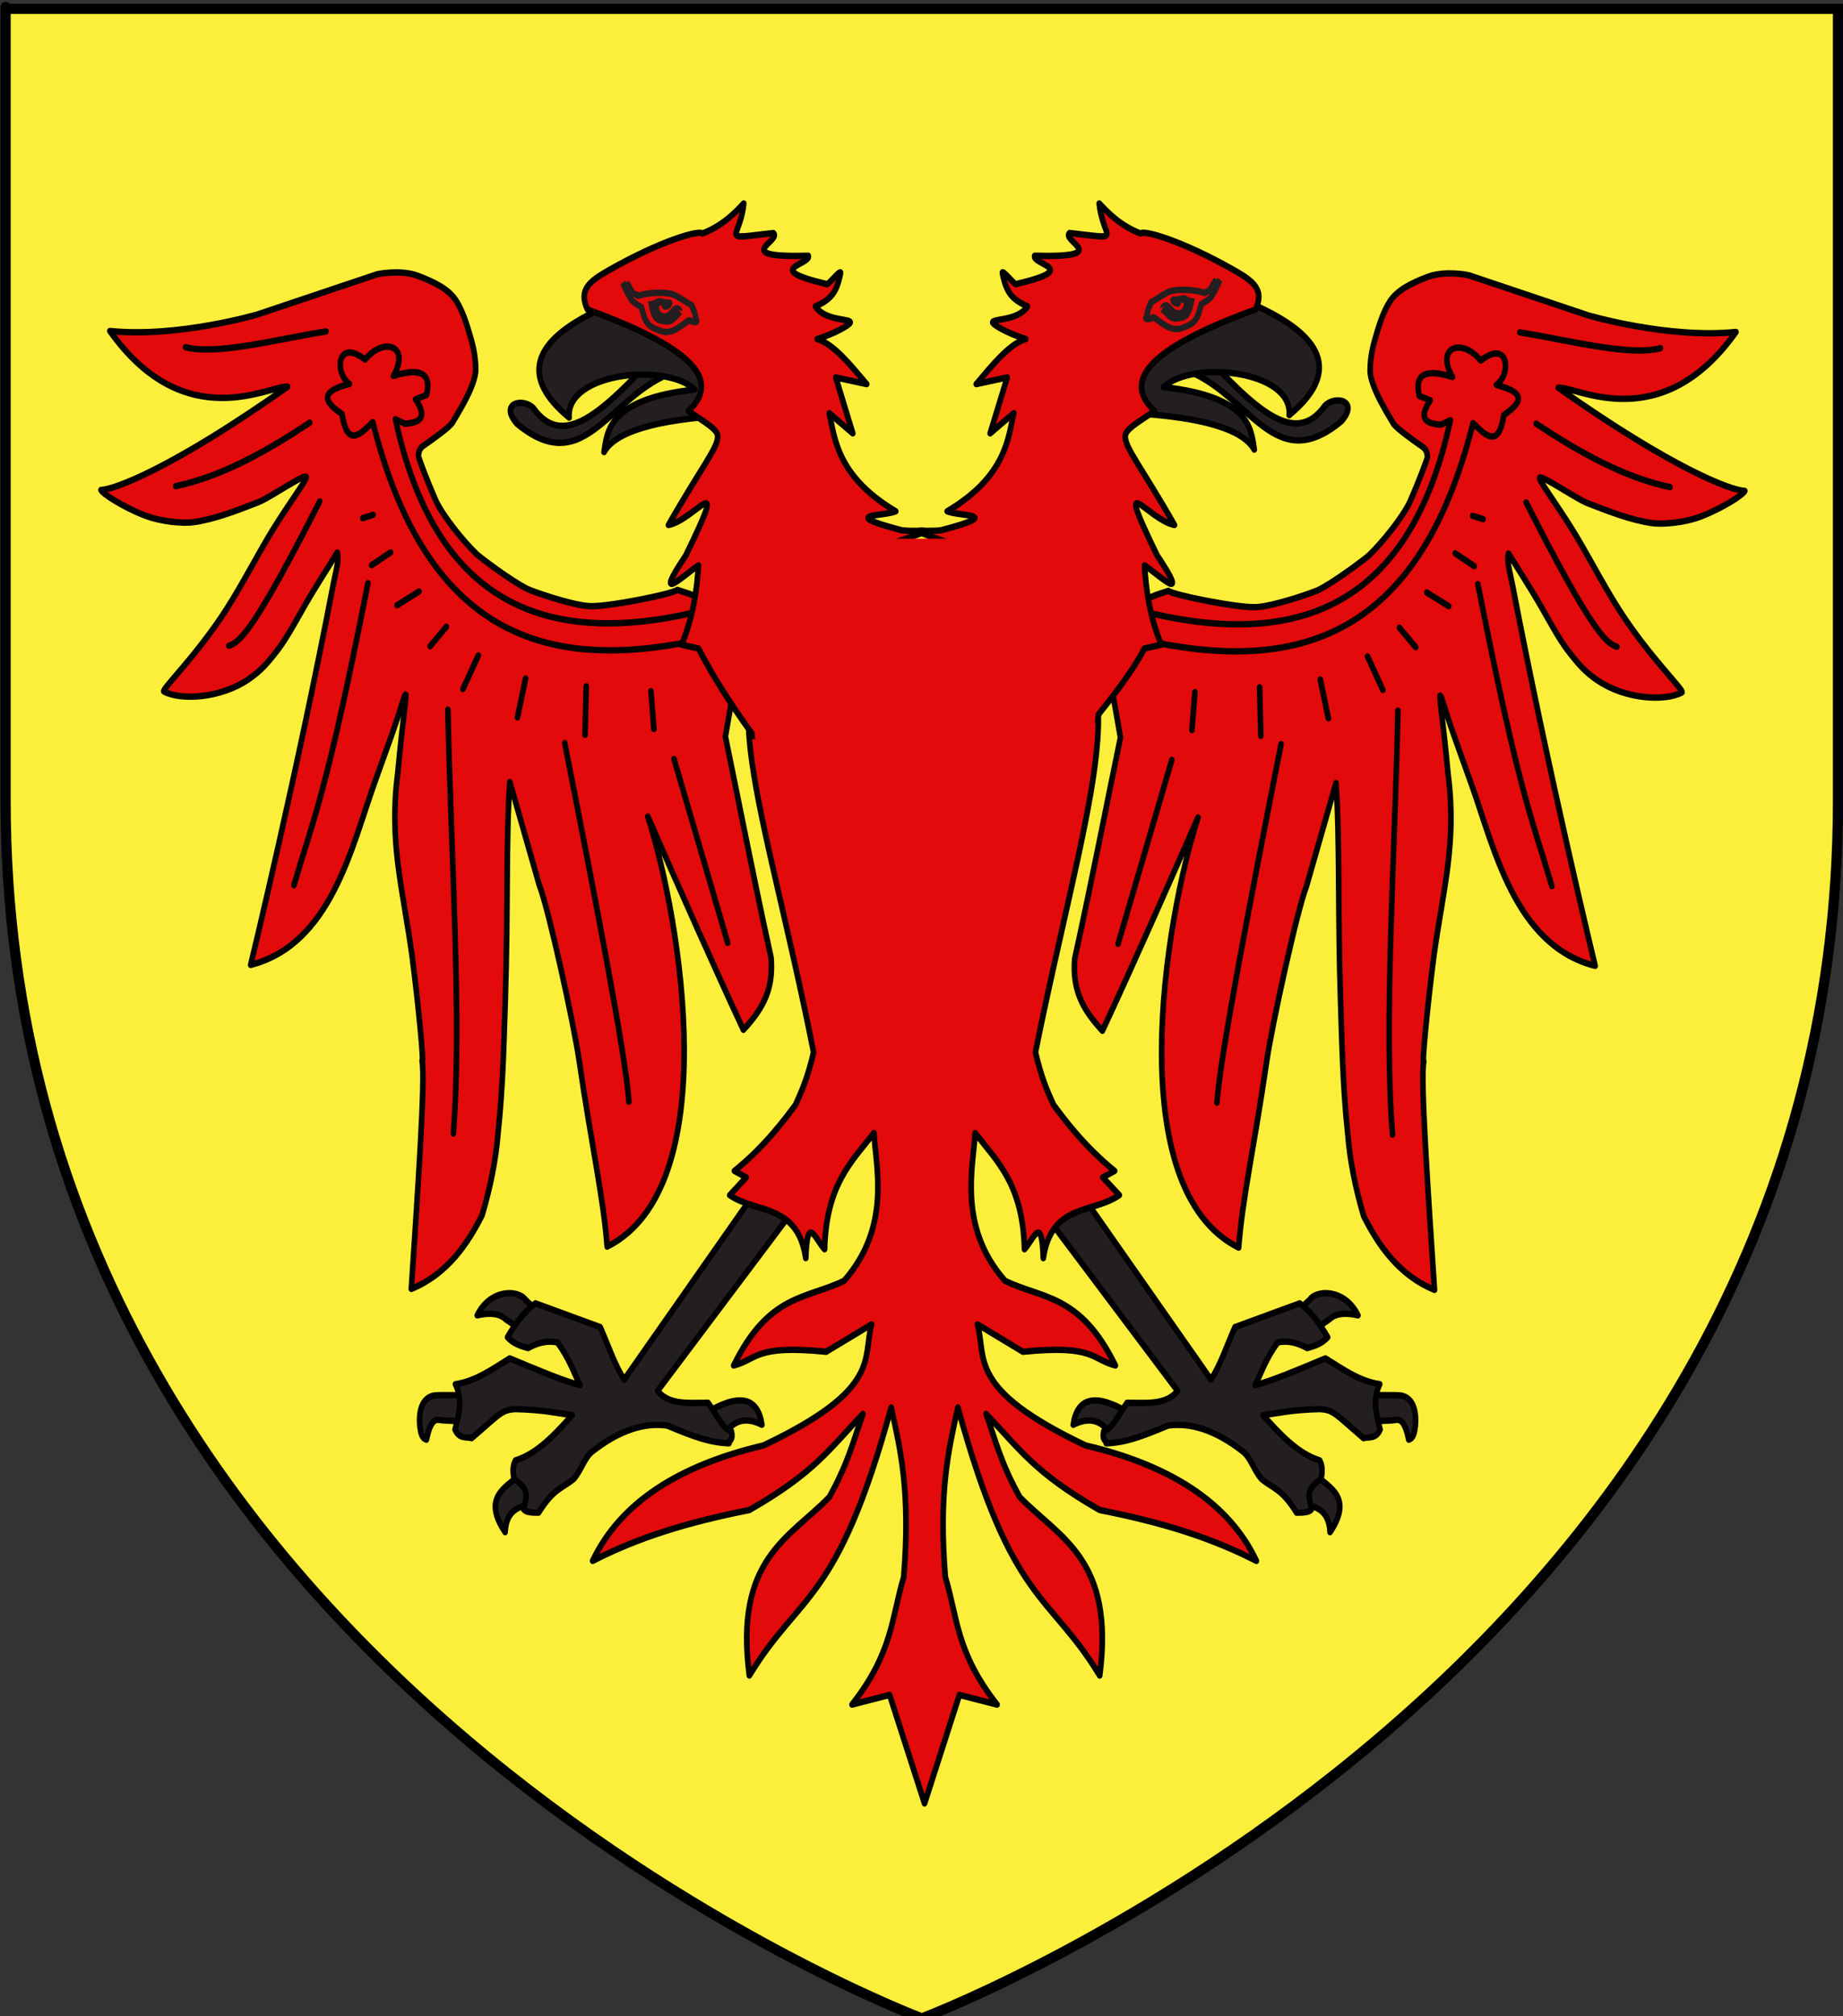
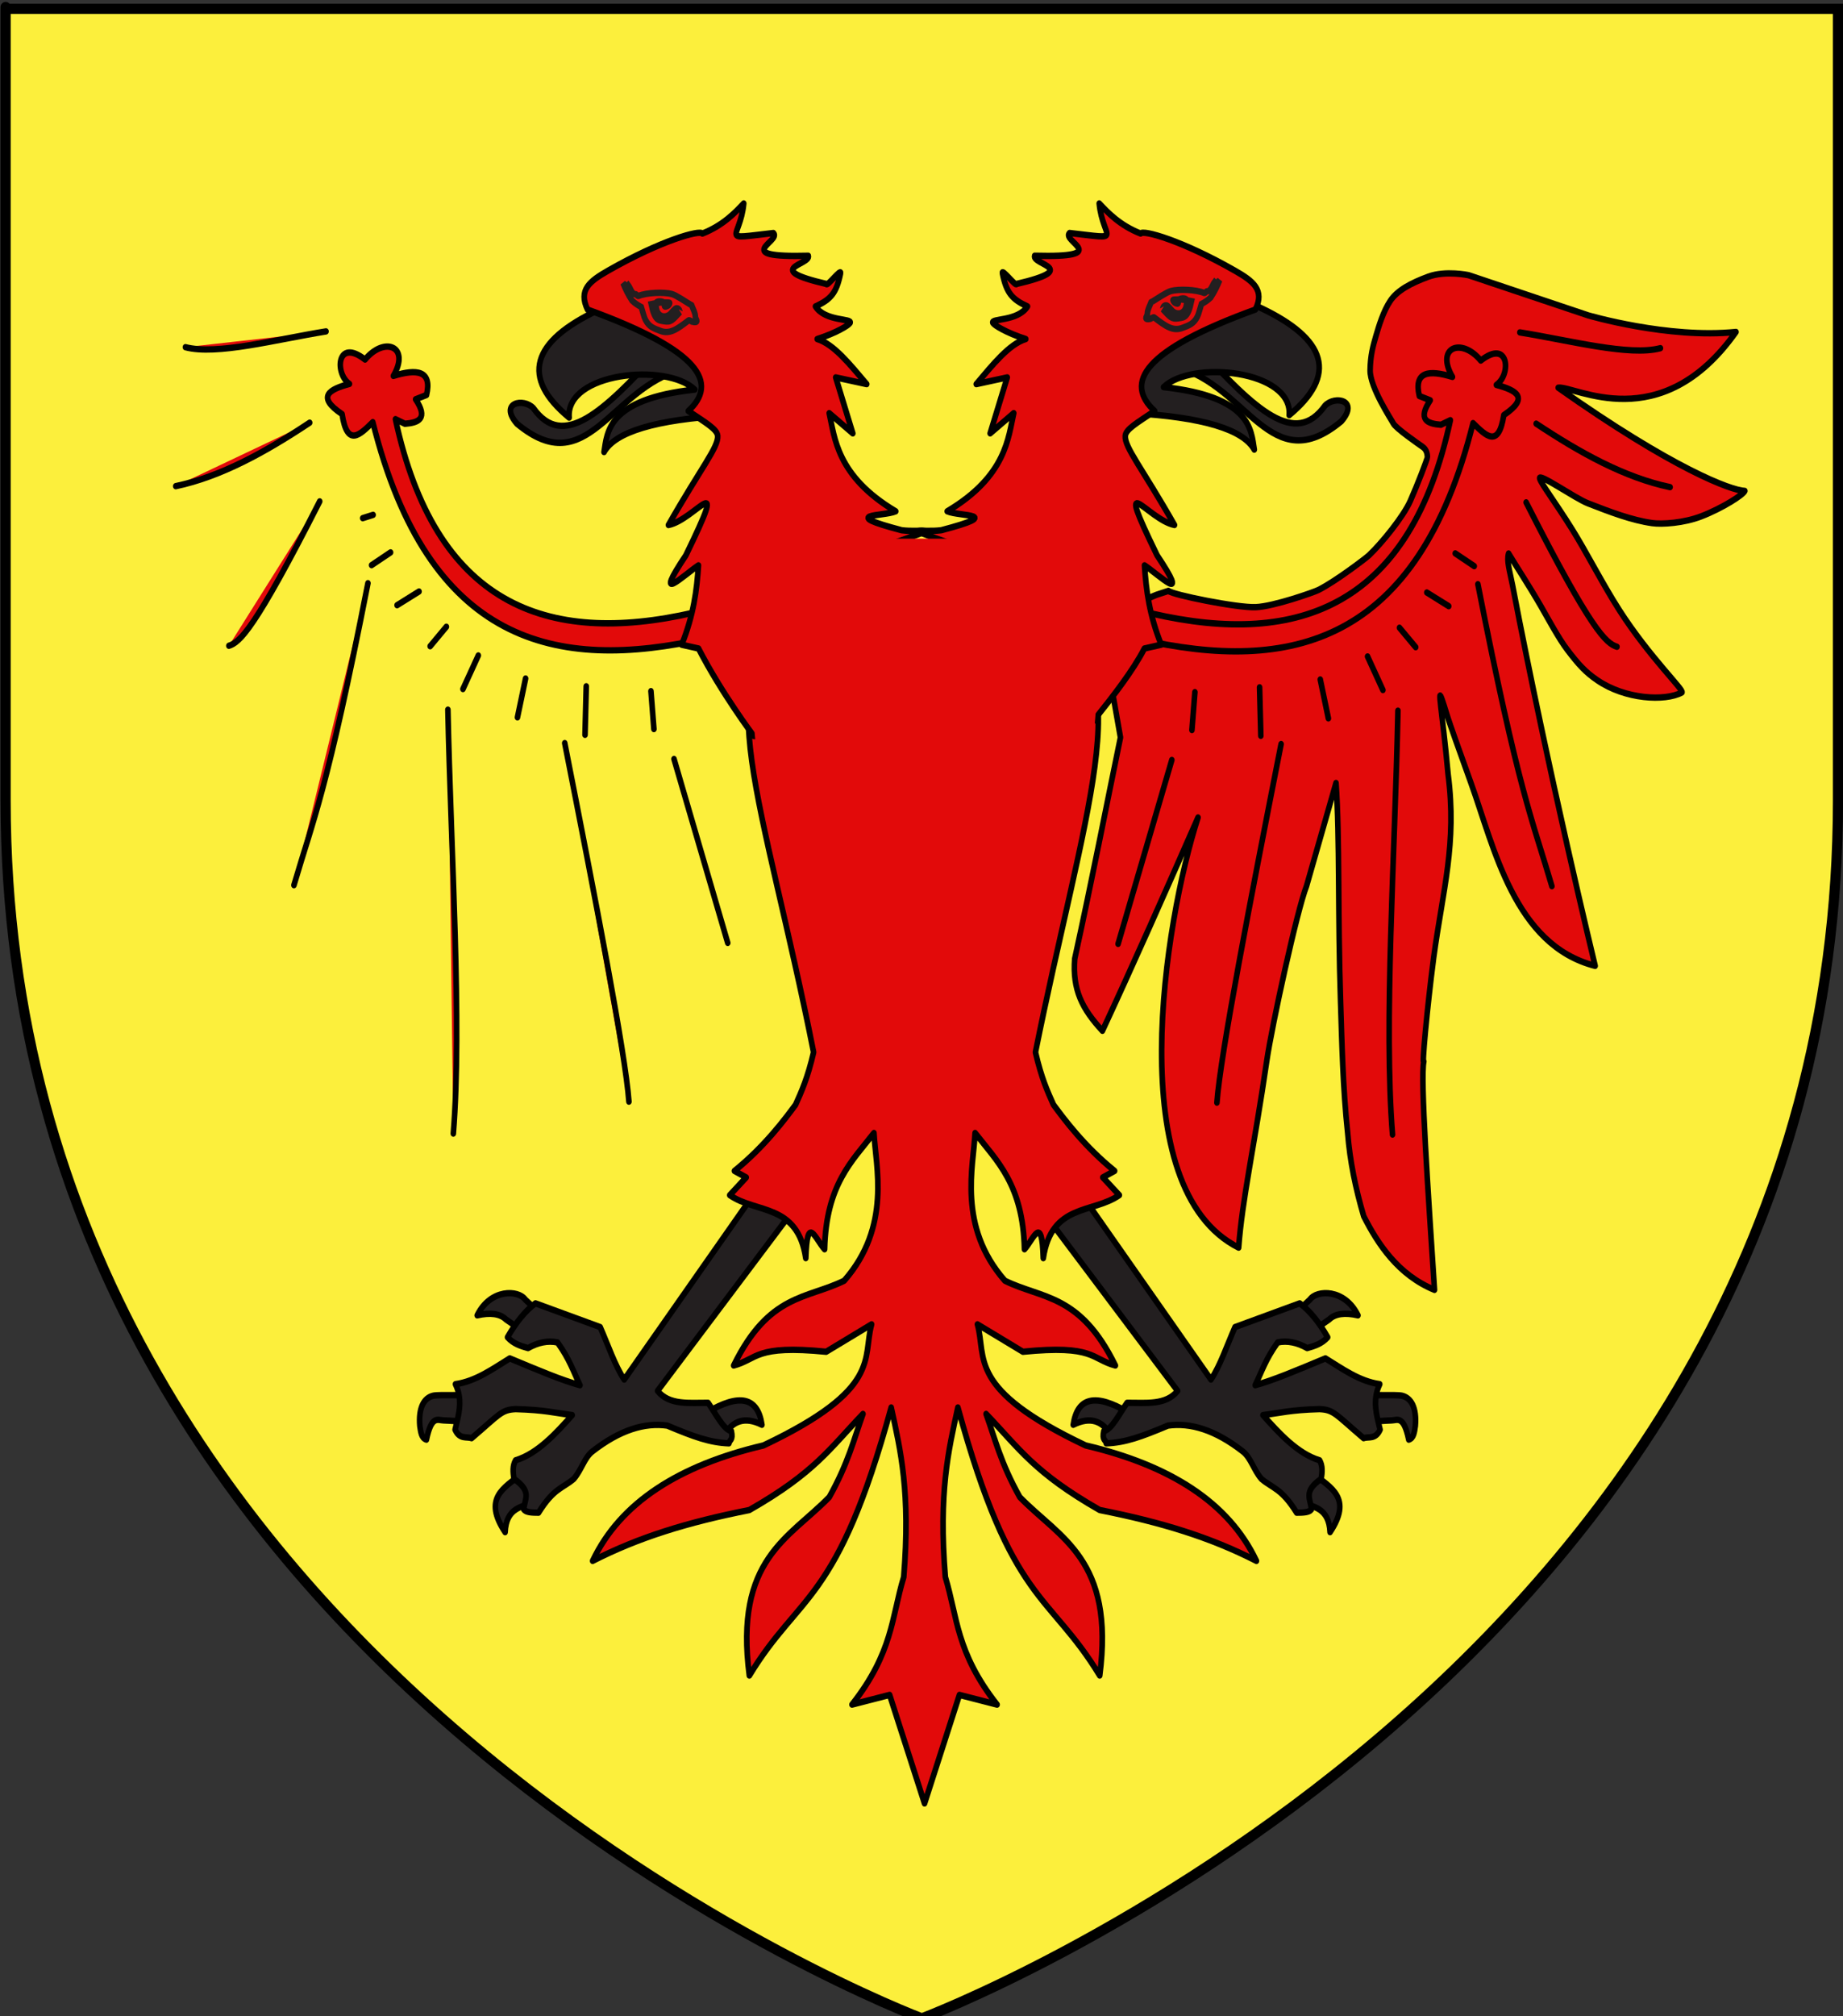
<svg xmlns="http://www.w3.org/2000/svg" version="1.1" id="svg2" x="0px" y="0px" width="181.417px" height="198.425px" viewBox="-4.465 0.793 181.417 198.425" enable-background="new -4.465 0.793 181.417 198.425" xml:space="preserve">
  <rect x="-4.465" y="0.793" width="181.417" height="198.425" fill="#333333" stroke="none" />
  <g>
    <path id="path1411" fill="#FCEF3C" stroke="#000000" d="M86.275,199.424c0,0-90.188-33.844-90.188-119.856   c0-86.01,0-77.907,0-77.907h180.371v77.907C176.458,165.58,86.275,199.424,86.275,199.424z" />
  </g>
  <g id="g17906" transform="matrix(0.733,0,0,0.835,-1404.553,202.839)">
    <g id="g14357" transform="translate(2395.508,80.528)">
      <g id="g12549">
        <g id="g12543">
          <path id="path6333" fill="#231F20" stroke="#000000" stroke-width="0.75" stroke-linecap="round" stroke-linejoin="round" d="      M-422.247-154.932c0.014-0.077,0.13-3.143,0.129-3.115c-0.003,0.027-4.364-0.104-5.114,0.04      c-1.286,0.254-2.02,1.455-1.816,3.567c0.12,0.699,0.197,1.437,0.886,1.615c0.697-2.933,1.545-2.277,2.285-2.269      C-424.984-155.082-422.261-154.856-422.247-154.932z" />
          <path id="path8112" fill="#231F20" stroke="#000000" stroke-width="0.75" stroke-linecap="round" stroke-linejoin="round" d="      M-412.854-167.661l-2.291,2.092l-2.345-1.428c-0.766-0.674-2.103-0.836-3.855-0.477c1.793-3.177,5.551-3.009,6.459-1.854      L-412.854-167.661z" />
          <path id="path9884" fill="#231F20" stroke="#000000" stroke-width="0.75" stroke-linecap="round" stroke-linejoin="round" d="      M-413.478-145.395c1.895-0.42,0.702-5.136-1.826-3.425c-2.527,1.712-5.301,2.924-2.291,6.898      C-417.443-144.792-415.376-144.974-413.478-145.395z" />
          <path id="path11656" fill="#231F20" stroke="#000000" stroke-width="0.75" stroke-linecap="round" stroke-linejoin="round" d="      M-390.557-156.005c4.436-2.326,6.902-1.829,7.448,1.428c-2.356-1.035-3.889-0.402-5.001,1.096" />
        </g>
        <path id="path5446" fill="#231F20" stroke="#000000" stroke-width="0.75" stroke-linecap="round" stroke-linejoin="round" d="     M-378.472-180.365l-5-2.283l-18.13,22.741c-1.236-1.627-2.169-4.079-3.229-6.184l-8.691-2.798     c-1.322,0.829-2.623,2.26-3.75,3.995c0.79,0.773,1.77,1.031,2.753,1.277c1.318-0.656,2.638-0.909,3.957-0.668     c1.615,1.96,2.124,3.412,3.023,5.045c-2.446-0.586-5.468-1.712-9.433-3.163c-2.186,1.176-4.556,2.704-7.293,3.04     c0.242,0.44,0.395,0.874,0.481,1.297c0.285,1.406-0.169,2.727-0.53,4.06c0.621,1.204,1.574,0.787,2.214,1.009     c3.758-2.805,3.985-3.359,5.938-3.428c3.927,0.095,5.239,0.453,7.579,0.706c-2.155,2.122-4.65,4.542-7.604,5.328     c-0.419,0.623-0.374,1.388-0.209,2.189c2.512,1.532,1.362,2.405,1.312,3.604c0.286,0.353,1.113,0.379,1.979,0.38     c2.046-2.897,3.213-2.855,4.731-3.985c1.08-1.113,1.408-2.485,2.504-3.238c3.732-2.559,7.046-3.406,10.041-3.043     c3.606,1.328,5.713,2.003,8.293,2.093c0.086-0.475,0.594-0.319,0.324-1.443c-1.042-0.147-2.083-2.038-3.125-3.33     c-2.509-0.018-5.212,0.317-6.785-1.41L-378.472-180.365z" />
      </g>
      <g id="g12557" transform="matrix(-1,0,0,1,714.467,0)">
        <g id="g12559">
          <path id="path12561" fill="#231F20" stroke="#000000" stroke-width="0.75" stroke-linecap="round" stroke-linejoin="round" d="      M1016.631-154.932c0.013-0.077,0.128-3.143,0.127-3.115c-0.003,0.027-4.364-0.104-5.114,0.04      c-1.284,0.254-2.017,1.455-1.813,3.567c0.115,0.699,0.195,1.437,0.883,1.615c0.698-2.933,1.543-2.277,2.283-2.269      C1013.892-155.082,1016.615-154.856,1016.631-154.932z" />
          <path id="path12563" fill="#231F20" stroke="#000000" stroke-width="0.75" stroke-linecap="round" stroke-linejoin="round" d="      M1026.022-167.661l-2.293,2.092l-2.342-1.428c-0.769-0.674-2.105-0.836-3.855-0.477c1.792-3.177,5.553-3.009,6.459-1.854      L1026.022-167.661z" />
          <path id="path12565" fill="#231F20" stroke="#000000" stroke-width="0.75" stroke-linecap="round" stroke-linejoin="round" d="      M1025.397-145.395c1.897-0.42,0.703-5.136-1.824-3.425c-2.525,1.712-5.3,2.924-2.293,6.898      C1021.435-144.792,1023.5-144.974,1025.397-145.395z" />
          <path id="path12567" fill="#231F20" stroke="#000000" stroke-width="0.75" stroke-linecap="round" stroke-linejoin="round" d="      M1048.318-156.005c4.436-2.326,6.906-1.829,7.451,1.428c-2.357-1.035-3.891-0.402-5.001,1.096" />
        </g>
        <path id="path12569" fill="#231F20" stroke="#000000" stroke-width="0.75" stroke-linecap="round" stroke-linejoin="round" d="     M1060.405-180.365l-5.001-2.283l-18.129,22.741c-1.235-1.627-2.17-4.079-3.231-6.184l-8.69-2.798     c-1.323,0.829-2.623,2.26-3.752,3.995c0.791,0.773,1.769,1.031,2.752,1.277c1.319-0.656,2.639-0.909,3.958-0.668     c1.616,1.96,2.122,3.412,3.023,5.045c-2.446-0.586-5.47-1.712-9.433-3.163c-2.186,1.176-4.555,2.704-7.293,3.04     c0.242,0.44,0.393,0.874,0.48,1.297c0.286,1.406-0.168,2.727-0.528,4.06c0.622,1.204,1.576,0.787,2.212,1.009     c3.76-2.805,3.986-3.359,5.939-3.428c3.927,0.095,5.238,0.453,7.582,0.706c-2.157,2.122-4.652,4.542-7.607,5.328     c-0.42,0.623-0.374,1.388-0.208,2.189c2.511,1.532,1.362,2.405,1.312,3.604c0.286,0.353,1.112,0.379,1.977,0.38     c2.046-2.897,3.215-2.855,4.733-3.985c1.08-1.113,1.407-2.485,2.505-3.238c3.732-2.559,7.046-3.406,10.041-3.043     c3.606,1.328,5.714,2.003,8.291,2.093c0.087-0.475,0.594-0.319,0.325-1.443c-1.043-0.147-2.085-2.038-3.124-3.33     c-2.51-0.018-5.212,0.317-6.785-1.41L1060.405-180.365z" />
      </g>
    </g>
    <g id="g17845">
      <g id="g11906" transform="matrix(-0.957,-0.291,-0.291,0.957,3547.113,17.507)">
        <path id="path11908" fill="#E20A0A" stroke="#000000" stroke-width="0.75" stroke-linejoin="round" d="M1472.352,249.825     l-1.413-0.916c-0.649,0.29-9.446-0.77-11.77-1.574c-2.322-0.802-6.989-3.979-7.461-4.385c-1.899-1.632-5.007-5.427-5.313-5.891     c-1.208-1.844-3.08-5.673-3.44-7.748c-0.362-2.084-0.762-5.439-0.692-5.608c0.07-0.166,0.255-0.778,0.951-0.956     c0.781-0.2,4.133-1.065,4.592-1.506c0.37-0.354,4.239-3.145,4.79-5.081c0.473-1.66,0.462-2.832,0.429-4.053     c-0.032-1.221-0.089-3.082-0.637-4.553c-0.549-1.471-2.041-2.806-4.05-4.21c-2.011-1.404-5.132-1.746-5.132-1.746l-16.71-0.142     c-0.018,0.001-11.103-0.465-19.582-3.904c6.04,14.928,18.873,12.332,20.928,13.23c-17.547,4.667-25.777,4.826-27.513,4.346     c0.039,0.447,2.23,2.773,4.717,4.558c2.009,1.445,4.767,2.461,6.072,2.686c2.734,0.475,5.726,0.392,8.957,0.279     c1.81-0.062,7.49-1.565,7.032-0.907c-0.357,0.516-2.853,2.096-5.903,4.445c-2.678,2.066-5.767,4.962-8.829,7.267     c-5.477,4.126-11.208,6.549-10.872,6.849c1.888,1.691,7.048,2.988,11.279,1.927c1.814-0.453,2.937-1.027,4.899-2.259     c1.52-0.952,3.617-2.827,4.861-3.86c2.365-1.964,4.591-3.583,5.988-4.706c0.02,0.91-0.711,1.866-1.591,3.418     c-11.03,19.728-23.663,39.689-23.663,39.689c11.081,0.835,17.055-9.448,22.208-15.751c6.558-8.023,5.059-6.346,6.473-8.157     c1.416-1.812-0.32,1.157-3.225,8.054c-3.542,7.478-3.291,13.279-4.429,21.213c-0.881,5.922-2.236,12.936-2.297,12.11     c-0.093,1.982-5.067,14.664-9.203,25.331c5.21-0.265,8.881-2.985,11.623-5.545c2.006-2.814,3.662-5.681,4.886-8.694     c2.242-5.079,3.837-9.951,5.446-14.605c3.371-9.75,5.679-18.37,8.073-24.451l0.254,12.77c0.386,3.058-0.327,17.002-0.886,21.263     c-1.356,10.356-1.588,16.519-2.789,22.149c17.116-2.064,20.702-33.791,19.963-46.9c1.673,9.833,3.335,19.382,4.968,27.778     c3.388-1.693,5.279-3.475,6.027-7.038c0.496-9.889,1.175-18.385,1.709-26.734l6.761-12.578L1472.352,249.825z" />
        <g id="g11910" transform="matrix(-1,0,0,1,964.52,139.385)">
          <path id="path11912" fill="#E20A0A" stroke="#000000" stroke-width="0.75" stroke-linecap="round" stroke-linejoin="round" d="      M-445.539,78.236c-6.171,0.696-12.719-0.348-19.38-1.926" />
          <path id="path11914" fill="#E20A0A" stroke="#000000" stroke-width="0.75" stroke-linecap="round" stroke-linejoin="round" d="      M-463.509,85.576c12.834,11.989,15.109,12.765,16.617,12.729" />
          <path id="path11916" fill="#E20A0A" stroke="#000000" stroke-width="0.75" stroke-linecap="round" stroke-linejoin="round" d="      M-447.044,127.834c-4.791-6.742-7.407-9.163-19.857-31.151" />
          <path id="path11918" fill="#E20A0A" stroke="#000000" stroke-width="0.75" stroke-linecap="round" stroke-linejoin="round" d="      M-459.001,162.061c-4.938-12.118-9.254-31.563-13.835-47.999" />
          <path id="path11920" fill="#E20A0A" stroke="#000000" stroke-width="0.75" stroke-linecap="round" stroke-linejoin="round" d="      M-482.651,165.319c-1.209-5.592-2.648-24.215-4.046-42.924" />
          <path id="path11922" fill="#E20A0A" stroke="#000000" stroke-width="0.75" stroke-linecap="round" stroke-linejoin="round" d="      M-500.788,151.284l0.599-22.829" />
          <path id="path11924" fill="#E20A0A" stroke="#000000" stroke-width="0.75" stroke-linecap="round" stroke-linejoin="round" d="      M-507.736,112.725c-0.361,1.895-0.409,1.627-0.708,3.372c20.507-2.024,35.874-10.21,35.4-37.384      c2.066,0.92,4.164,1.9,3.673-2.102c2.748-2.991,0.794-3.29-1.986-3.115c1.569-1.751,0.049-5.748-2.839-2.136      c-3.276-1.888-6.317,0.268-3.074,2.951c-3.304,0.101-5.178,0.914-3.604,3.443l1.545,0.059c-0.982,2.682,0.393,2.761,2.214,2.343      l1.058-0.888C-474.831,101.615-487.49,110.774-507.736,112.725z" />
-           <path id="path11928" fill="#E20A0A" stroke="#000000" stroke-width="0.75" stroke-linecap="round" stroke-linejoin="round" d="      M-469.908,89.182l1.447-0.035" />
          <path id="path11930" fill="#E20A0A" stroke="#000000" stroke-width="0.75" stroke-linecap="round" stroke-linejoin="round" d="      M-470.865,94.094l2.876,0.698" />
          <path id="path11932" fill="#E20A0A" stroke="#000000" stroke-width="0.75" stroke-linecap="round" stroke-linejoin="round" d="      M-473.178,99.615l3.287,0.686" />
          <path id="path11934" fill="#E20A0A" stroke="#000000" stroke-width="0.75" stroke-linecap="round" stroke-linejoin="round" d="      M-475.481,104.655l2.751,1.563" />
          <path id="path11936" fill="#E20A0A" stroke="#000000" stroke-width="0.75" stroke-linecap="round" stroke-linejoin="round" d="      M-478.596,109.142l3.121,3.183" />
          <path id="path11938" fill="#E20A0A" stroke="#000000" stroke-width="0.75" stroke-linecap="round" stroke-linejoin="round" d="      M-483.88,113.583l2.374,4.065" />
          <path id="path11940" fill="#E20A0A" stroke="#000000" stroke-width="0.75" stroke-linecap="round" stroke-linejoin="round" d="      M-491.408,116.834l1.823,5.42" />
          <path id="path11942" fill="#E20A0A" stroke="#000000" stroke-width="0.75" stroke-linecap="round" stroke-linejoin="round" d="      M-499.55,119.906l0.917,4.388" />
          <path id="path11944" fill="#E20A0A" stroke="#000000" stroke-width="0.75" stroke-linecap="round" stroke-linejoin="round" d="      M-470.144,66.66c6.713-1.049,14.885-1.565,18.598-3.712" />
        </g>
      </g>
      <g id="g11885" transform="matrix(0.957,-0.291,0.291,0.957,1970.823,17.507)">
-         <path id="path14351" fill="#E20A0A" stroke="#000000" stroke-width="0.75" stroke-linejoin="round" d="M85.569-171.984     l-1.412-0.916c-0.65,0.289-9.449-0.771-11.773-1.574c-2.323-0.802-6.987-3.977-7.459-4.385c-1.898-1.631-5.008-5.427-5.311-5.89     c-1.21-1.846-3.082-5.674-3.442-7.749c-0.362-2.085-0.761-5.44-0.692-5.606c0.07-0.168,0.253-0.779,0.95-0.957     c0.782-0.199,4.135-1.064,4.594-1.506c0.368-0.353,4.237-3.145,4.79-5.08c0.471-1.659,0.46-2.832,0.427-4.054     c-0.031-1.221-0.085-3.082-0.634-4.552c-0.552-1.471-2.042-2.806-4.053-4.21c-2.01-1.404-5.131-1.744-5.131-1.744l-16.711-0.144     c-0.016,0.003-11.101-0.463-19.58-3.903c6.037,14.927,18.871,12.333,20.928,13.23c-17.548,4.667-25.776,4.827-27.513,4.348     c0.039,0.446,2.229,2.772,4.715,4.557c2.011,1.445,4.768,2.461,6.072,2.687c2.734,0.475,5.727,0.393,8.957,0.28     c1.807-0.063,7.488-1.566,7.033-0.906c-0.357,0.516-2.855,2.095-5.906,4.445c-2.677,2.066-5.766,4.961-8.827,7.266     c-5.475,4.127-11.207,6.549-10.873,6.849c1.885,1.69,7.048,2.986,11.278,1.926c1.815-0.455,2.937-1.027,4.901-2.258     c1.518-0.953,3.616-2.827,4.861-3.862c2.365-1.964,4.591-3.583,5.988-4.706c0.019,0.91-0.711,1.866-1.591,3.417     c-11.03,19.729-23.664,39.689-23.664,39.689c11.08,0.836,17.056-9.447,22.209-15.751c6.559-8.021,5.058-6.346,6.472-8.157     c1.417-1.811-0.319,1.157-3.223,8.055c-3.543,7.477-3.293,13.276-4.429,21.212c-0.881,5.924-2.236,12.935-2.298,12.109     c-0.092,1.984-5.064,14.665-9.203,25.333c5.21-0.265,8.884-2.984,11.62-5.546c2.01-2.813,3.662-5.681,4.888-8.693     c2.245-5.078,3.837-9.952,5.447-14.604c3.373-9.75,5.679-18.372,8.074-24.452l0.252,12.769c0.388,3.06-0.327,17.004-0.883,21.263     c-1.357,10.357-1.59,16.519-2.794,22.148c17.117-2.063,20.705-33.79,19.965-46.898c1.671,9.832,3.336,19.382,4.967,27.777     c3.386-1.695,5.279-3.475,6.029-7.039c0.495-9.887,1.175-18.385,1.711-26.732l6.76-12.579L85.569-171.984z" />
        <g id="g25943" transform="matrix(-1,0,0,1,964.52,139.385)">
          <path id="path23256" fill="#E20A0A" stroke="#000000" stroke-width="0.75" stroke-linecap="round" stroke-linejoin="round" d="      M941.245-343.572c-6.174,0.696-12.72-0.349-19.381-1.926" />
          <path id="path23258" fill="#E20A0A" stroke="#000000" stroke-width="0.75" stroke-linecap="round" stroke-linejoin="round" d="      M923.275-336.232c12.833,11.988,15.106,12.766,16.617,12.728" />
          <path id="path23260" fill="#E20A0A" stroke="#000000" stroke-width="0.75" stroke-linecap="round" stroke-linejoin="round" d="      M939.738-293.975c-4.789-6.743-7.407-9.163-19.856-31.152" />
          <path id="path23262" fill="#E20A0A" stroke="#000000" stroke-width="0.75" stroke-linecap="round" stroke-linejoin="round" d="      M927.781-259.747c-4.938-12.118-9.254-31.561-13.833-48" />
          <path id="path23264" fill="#E20A0A" stroke="#000000" stroke-width="0.75" stroke-linecap="round" stroke-linejoin="round" d="      M904.13-256.489c-1.208-5.593-2.646-24.215-4.044-42.924" />
          <path id="path23266" fill="#E20A0A" stroke="#000000" stroke-width="0.75" stroke-linecap="round" stroke-linejoin="round" d="      M885.996-270.523l0.598-22.83" />
          <path id="path25038" fill="#E20A0A" stroke="#000000" stroke-width="0.75" stroke-linecap="round" stroke-linejoin="round" d="      M879.048-309.084c-0.361,1.896-0.41,1.627-0.708,3.374c20.508-2.026,35.873-10.211,35.398-37.385      c2.066,0.92,4.164,1.9,3.672-2.103c2.751-2.992,0.795-3.29-1.984-3.116c1.569-1.751,0.048-5.746-2.839-2.136      c-3.278-1.888-6.318,0.268-3.076,2.952c-3.304,0.1-5.178,0.914-3.604,3.443l1.548,0.058c-0.983,2.682,0.39,2.762,2.214,2.343      l1.057-0.889C911.951-320.193,899.293-311.034,879.048-309.084z" />
          <path id="path25927" fill="#E20A0A" stroke="#000000" stroke-width="0.75" stroke-linecap="round" stroke-linejoin="round" d="      M916.875-332.627l1.447-0.035" />
          <path id="path25929" fill="#E20A0A" stroke="#000000" stroke-width="0.75" stroke-linecap="round" stroke-linejoin="round" d="      M915.92-327.715l2.874,0.698" />
          <path id="path25931" fill="#E20A0A" stroke="#000000" stroke-width="0.75" stroke-linecap="round" stroke-linejoin="round" d="      M913.605-322.194l3.289,0.686" />
          <path id="path25933" fill="#E20A0A" stroke="#000000" stroke-width="0.75" stroke-linecap="round" stroke-linejoin="round" d="      M911.302-317.154l2.747,1.564" />
          <path id="path25935" fill="#E20A0A" stroke="#000000" stroke-width="0.75" stroke-linecap="round" stroke-linejoin="round" d="      M908.184-312.668l3.124,3.184" />
          <path id="path25937" fill="#E20A0A" stroke="#000000" stroke-width="0.75" stroke-linecap="round" stroke-linejoin="round" d="      M902.901-308.225l2.375,4.064" />
          <path id="path25939" fill="#E20A0A" stroke="#000000" stroke-width="0.75" stroke-linecap="round" stroke-linejoin="round" d="      M895.375-304.976l1.821,5.421" />
          <path id="path25941" fill="#E20A0A" stroke="#000000" stroke-width="0.75" stroke-linecap="round" stroke-linejoin="round" d="      M887.231-301.902l0.919,4.388" />
          <path id="path23254" fill="#E20A0A" stroke="#000000" stroke-width="0.75" stroke-linecap="round" stroke-linejoin="round" d="      M916.638-355.148c6.714-1.049,14.885-1.564,18.598-3.712" />
        </g>
      </g>
      <g id="g17825" transform="matrix(1.01,0,0,1,2099.635,180.023)">
        <g id="g12917" transform="matrix(-0.881,-0.473,-0.473,0.881,1182.31,65.93)">
          <path id="path12919" fill="#231F20" stroke="#000000" stroke-width="0.75" stroke-linejoin="round" d="M1279.682,182.289      c1.375,0.473,1.886-4.137-1.648-3.356c-10.134,2.846-16.814,4.224-17.968-1.966c-0.554-1.7-3.766-2.784-2.789,0.584      C1262.303,188.114,1270.147,179.747,1279.682,182.289z" />
          <path id="path12921" fill="#231F20" stroke="#000000" stroke-width="0.75" stroke-linecap="round" stroke-linejoin="round" d="      M1287.416,175.299l-4.989,14.638c-8.77-4.16-14.129-5.353-16.529-3.971c1.459-1.823,3.296-5.312,14.111-0.783      c-1.792-4.611-14.204-9.907-16.282-4.992c-3.43-7.194-0.251-10.298,9.524-9.323L1287.416,175.299z" />
        </g>
        <g id="g12923" transform="matrix(0.881,-0.473,0.473,0.881,131.92,62.125)">
          <path id="path12925" fill="#231F20" stroke="#000000" stroke-width="0.75" stroke-linejoin="round" d="M6.76-496.483      c1.376,0.473,1.888-4.137-1.643-3.354c-10.136,2.846-16.813,4.225-17.968-1.965c-0.555-1.701-3.766-2.784-2.791,0.584      C-10.615-490.659-2.771-499.024,6.76-496.483z" />
          <path id="path12927" fill="#231F20" stroke="#000000" stroke-width="0.75" stroke-linecap="round" stroke-linejoin="round" d="      M14.497-503.471l-4.988,14.637c-8.771-4.16-14.129-5.35-16.532-3.971c1.461-1.822,3.296-5.312,14.111-0.783      c-1.791-4.61-14.204-9.907-16.28-4.991c-3.432-7.197-0.252-10.301,9.523-9.325L14.497-503.471z" />
        </g>
        <g id="g12931" transform="translate(-1271.257,-910.828)">
          <path id="path12933" fill="#E20A0A" stroke="#000000" stroke-width="0.75" stroke-linejoin="round" d="M1189.673,564.602      c-12.495,2.396-4.549,18.668,2.083,48.247c-0.799,3.057-1.598,4.61-2.396,6.185c-1.367,1.642-4.101,4.921-8.128,7.802      l1.563,0.765l-2.187,2.091c3.534,2.188,9.035,0.961,10.106,7.423c0.181-5.295,1.268-2.239,2.501-1.047      c0.199-7.661,3.703-10.421,6.565-13.703c0.223,3.903,2.364,11.009-3.958,17.412c-4.945,2.166-10.003,1.513-14.691,9.993      c3.231-0.761,2.788-2.46,12.295-1.62l6.042-3.233c-1.245,4.017,1.443,7.615-14.379,14.274      c-11.185,2.336-19.027,6.705-22.713,13.608c6.108-2.774,12.567-4.543,20.838-5.996c8.745-4.431,10.682-7.246,15.106-11.325      c-1.255,3.097-1.943,5.771-4.479,9.802c-5.323,4.86-12.652,7.298-10.627,21.029c6.703-9.818,11.705-8.399,18.859-31.594      c1.25,5.074,2.578,9.975,1.667,19.985c-1.632,4.771-1.425,8.869-6.877,15.034l5.001-1.141l4.642,12.79l4.64-12.79l5.004,1.141      c-5.454-6.165-5.245-10.264-6.88-15.034c-0.909-10.009,0.418-14.91,1.67-19.985c7.154,23.195,12.153,21.776,18.858,31.594      c2.024-13.732-5.307-16.169-10.627-21.029c-2.538-4.031-3.223-6.705-4.48-9.802c4.423,4.079,6.361,6.893,15.107,11.325      c8.27,1.452,14.727,3.222,20.836,5.996c-3.685-6.903-11.525-11.272-22.713-13.608c-15.822-6.659-13.131-10.257-14.381-14.274      l6.045,3.233c9.509-0.842,9.063,0.857,12.296,1.62c-4.69-8.478-9.747-7.828-14.69-9.993c-6.325-6.404-4.182-13.509-3.96-17.412      c2.863,3.282,6.364,6.042,6.565,13.703c1.231-1.192,2.321-4.249,2.5,1.047c1.071-6.462,6.571-5.235,10.108-7.423l-2.19-2.092      l1.563-0.764c-4.026-2.881-6.76-6.159-8.127-7.802c-0.797-1.575-1.599-3.127-2.396-6.185      c6.237-27.505,14.12-46.277,2.082-48.247C1222.046,563.972,1186.165,564.036,1189.673,564.602z" />
          <g id="g12935" transform="translate(0,-93.771)">
            <path id="path12937" fill="#E20A0A" stroke="#000000" stroke-width="0.75" stroke-linejoin="round" d="M1235.74,659.037       c-3.029,5.231-10.701,12.131-9.788,12.512c-8.553,0.289-14.236-0.015-15.475-0.039c-0.149,0.047-4.168-25.234-0.814-24.942       c-6.557-2.04-3.576-1.164-0.926-1.471c8.547-1.998,2.455-1.594,0.786-2.232c7.895-4.162,8.111-8.737,8.843-11.568l-3.133,2.383       l2.269-6.595l-4.116,0.792c2.191-2.298,4.38-4.723,6.577-5.314c-2.57-0.733-4.16-1.616-4.359-1.887       c-0.422-0.579,3.285-0.143,4.59-1.959c-2.061-0.828-2.803-1.614-3.327-3.894c-0.161-0.695,1.793,1.606,1.869,1.25       c8.67-1.796,2.022-2.265,2.418-3.328c10.509,0.248,3.503-1.732,4.635-2.678c7.45,0.751,4.431,0.842,3.946-3.487       c1.132,1.075,2.757,2.597,5.503,3.551c0.272-0.469,5.46,0.792,12.532,4.372c2.468,1.25,3.979,2.283,2.731,4.582       c-15.091,4.86-17.416,8.669-13.4,11.957c-2.336,1.4-3.835,2.147-3.904,2.938c-0.115,1.333,2.245,3.798,6.543,10.501       c-3.621-0.644-8.223-7.213-2.31,3.576c4.529,6.009,0.343,2.363-1.675,1.179c0.208,2.891,0.642,5.878,2.228,9.353       L1235.74,659.037z" />
            <path id="path12939" fill="#E20A0A" stroke="#000000" stroke-width="0.75" stroke-linejoin="round" d="M1176.456,659.037       c3.032,5.231,7.338,10.308,7.338,10.308c10.262,0.289,16.687,2.189,17.926,2.167c0.15,0.046,4.171-25.235,0.815-24.943       c6.557-2.039,3.577-1.164,0.927-1.47c-8.549-1.997-2.456-1.594-0.789-2.232c-7.892-4.163-8.109-8.737-8.84-11.568l3.133,2.383       l-2.269-6.596l4.117,0.792c-2.191-2.298-4.382-4.723-6.578-5.313c2.568-0.733,4.159-1.617,4.358-1.889       c0.424-0.578-3.284-0.141-4.588-1.958c2.061-0.827,2.803-1.614,3.325-3.891c0.16-0.697-1.791,1.604-1.871,1.248       c-8.669-1.796-2.022-2.265-2.415-3.327c-10.51,0.248-3.505-1.732-4.634-2.678c-7.451,0.751-4.431,0.841-3.945-3.487       c-1.135,1.075-2.759,2.597-5.503,3.552c-0.273-0.47-5.46,0.791-12.532,4.37c-2.469,1.252-3.977,2.284-2.732,4.583       c15.091,4.859,17.414,8.669,13.398,11.956c2.338,1.401,3.838,2.147,3.906,2.938c0.112,1.334-2.247,3.799-6.547,10.502       c3.624-0.644,8.225-7.213,2.313,3.576c-4.53,6.008-0.341,2.363,1.676,1.178c-0.21,2.891-0.645,5.877-2.23,9.354       L1176.456,659.037z" />
          </g>
        </g>
        <path id="path12941" fill="#E20A0A" d="M-40.416-358.507c0.398,0-2.17,26.802-2.17,26.802l-44.336,0.159l-2.759-26.962h49.265     V-358.507z" />
        <g id="g12943" transform="matrix(0.881,-0.473,0.473,0.881,112.047,65.56)">
          <path id="path12945" fill="#E20A0A" d="M25.49-498.927l3.291,0.352l0.125,2.879l-3.297-0.122L25.49-498.927z" />
          <path id="path12947" fill="#E20A0A" stroke="#231F20" stroke-width="0.75" d="M24.252-502.255      c-0.163,0.041-0.388-0.188-0.495-0.522c-0.042,0.7-0.053,1.443,0.082,2.373c0.203,0.514,0.456,0.897,0.723,1.254      c-0.068,0.481-0.241,1.179-0.227,1.564c0.03,0.976,0.471,1.409,1.114,2.095c0.911,0.976,2.017,0.904,3.922,0.704      c0.11-0.013,0.355,0.438,0.418,0.461c0.144,0.049,0.462,0.343,0.517,0.042c0.019-0.114-0.022-0.345,0.064-0.494      c0.168-0.299,0.164-0.953,0.166-1c0.005-0.628,0.135-0.213-0.146-0.634c-0.315-0.471-1.066-1.758-1.538-2.179      c-0.758-0.678-2.839-1.732-3.999-1.883c-0.142-0.019-0.138-0.328-0.262-0.38C24.171-501.035,24.337-501.891,24.252-502.255z       M25.887-498.827c0.808,0.254,1.348,0.453,1.832,0.766c0.122,0.08,0.265,0.133,0.377,0.236c0.036,0.032-0.014,0.092-0.05,0.113      c-0.088,0.044-0.26,0.183-0.658,0.03c-0.157-0.06,0.111-0.432,0.071-0.511c-0.145-0.293-0.809-0.698-0.985-0.389      c-0.774,1.352,0.141,2.058,0.96,1.997c0.295-0.023,0.981-0.34,1.196-0.221c0.378,0.208,0.156,0.617,0.176,0.618      c-1.309,0.359-1.621,0.522-2.385-0.067C25.895-496.661,25.346-496.828,25.887-498.827z" />
        </g>
        <g id="g12949" transform="matrix(-0.881,-0.473,-0.473,0.881,1187.953,68.832)">
          <path id="path12951" fill="#E20A0A" d="M1287.479,174.51l3.293,0.353l0.124,2.879l-3.296-0.123L1287.479,174.51z" />
          <path id="path12953" fill="#E20A0A" stroke="#231F20" stroke-width="0.75" d="M1286.243,171.182      c-0.165,0.04-0.39-0.189-0.497-0.523c-0.044,0.7-0.054,1.443,0.083,2.375c0.203,0.513,0.458,0.896,0.723,1.253      c-0.069,0.481-0.242,1.18-0.229,1.564c0.029,0.976,0.473,1.41,1.114,2.096c0.913,0.975,2.019,0.903,3.921,0.703      c0.115-0.01,0.357,0.44,0.417,0.461c0.148,0.051,0.464,0.343,0.517,0.043c0.019-0.114-0.02-0.345,0.064-0.496      c0.171-0.299,0.164-0.953,0.165-0.999c0.01-0.627,0.136-0.214-0.144-0.633c-0.314-0.473-1.066-1.758-1.537-2.18      c-0.759-0.678-2.841-1.734-3.998-1.882c-0.141-0.02-0.139-0.327-0.261-0.379      C1286.162,172.402,1286.326,171.546,1286.243,171.182z M1287.875,174.609c0.808,0.255,1.351,0.454,1.833,0.767      c0.123,0.081,0.264,0.133,0.378,0.236c0.035,0.03-0.013,0.093-0.051,0.111c-0.086,0.046-0.258,0.185-0.657,0.031      c-0.154-0.058,0.113-0.432,0.072-0.509c-0.146-0.292-0.809-0.697-0.986-0.389c-0.776,1.352,0.143,2.059,0.96,1.996      c0.296-0.021,0.981-0.34,1.196-0.218c0.377,0.207,0.155,0.617,0.177,0.618c-1.31,0.357-1.621,0.519-2.388-0.068      C1287.882,176.776,1287.335,176.608,1287.875,174.609z" />
        </g>
      </g>
    </g>
  </g>
</svg>